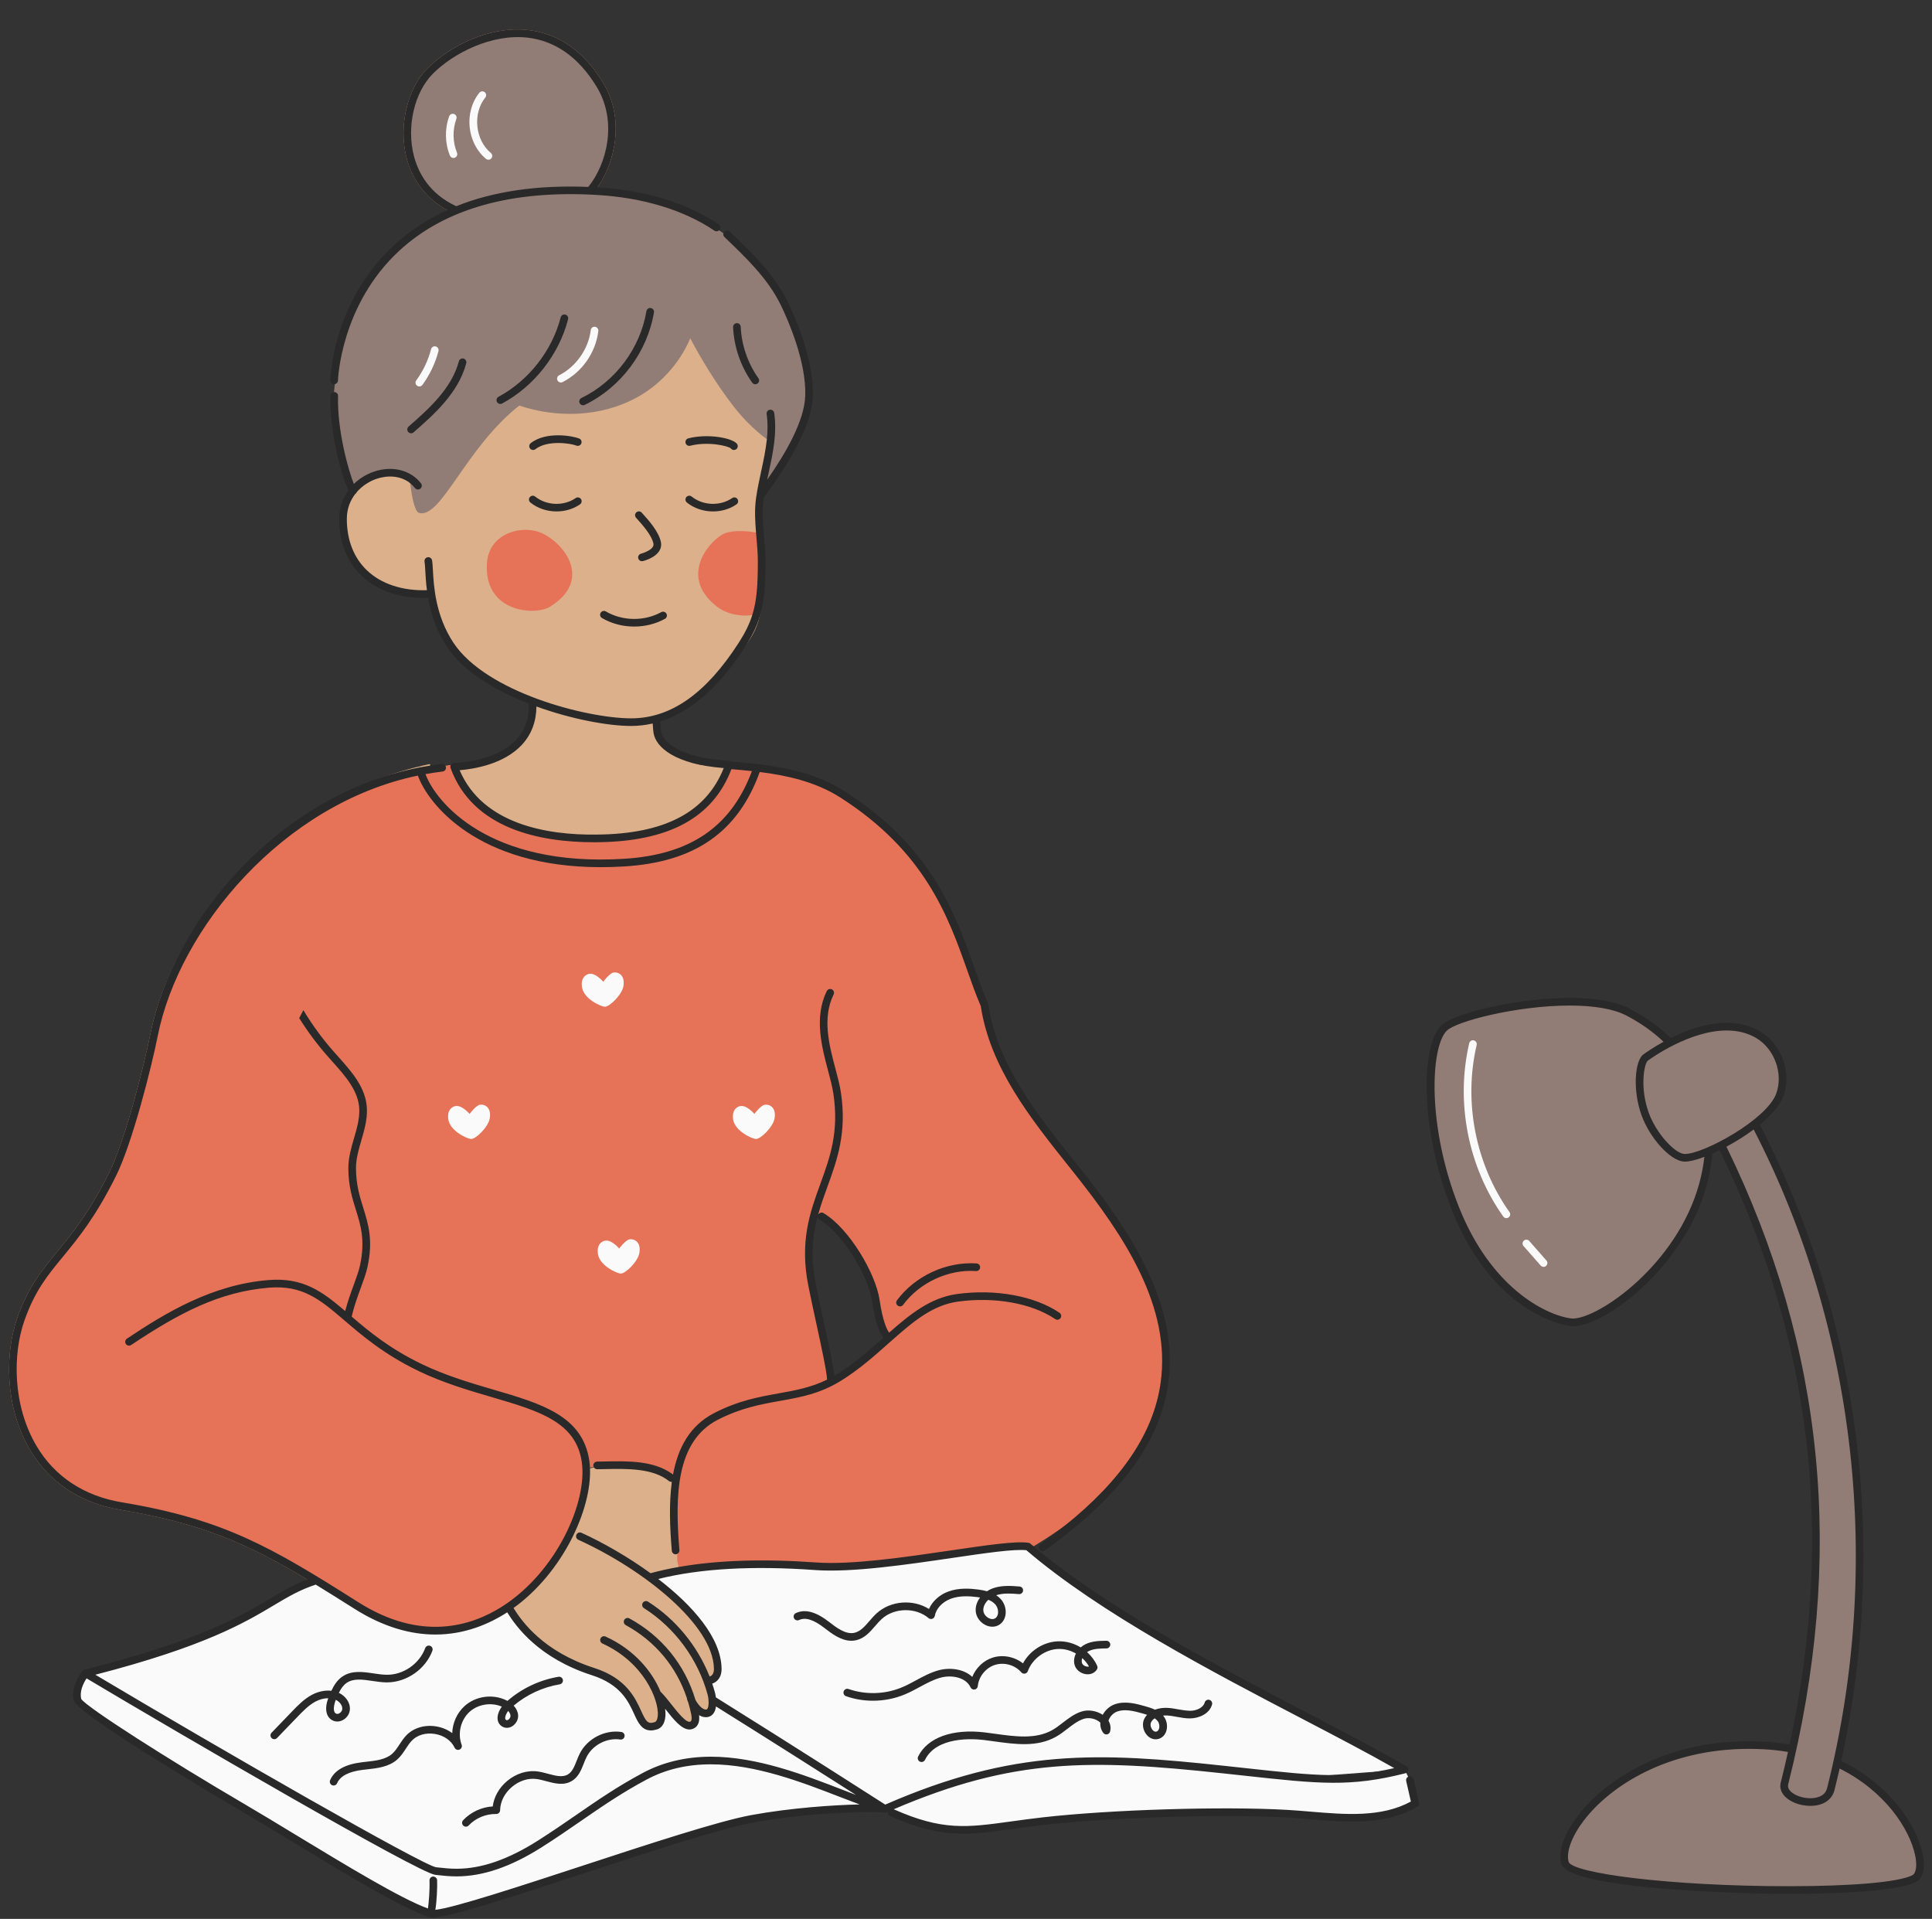
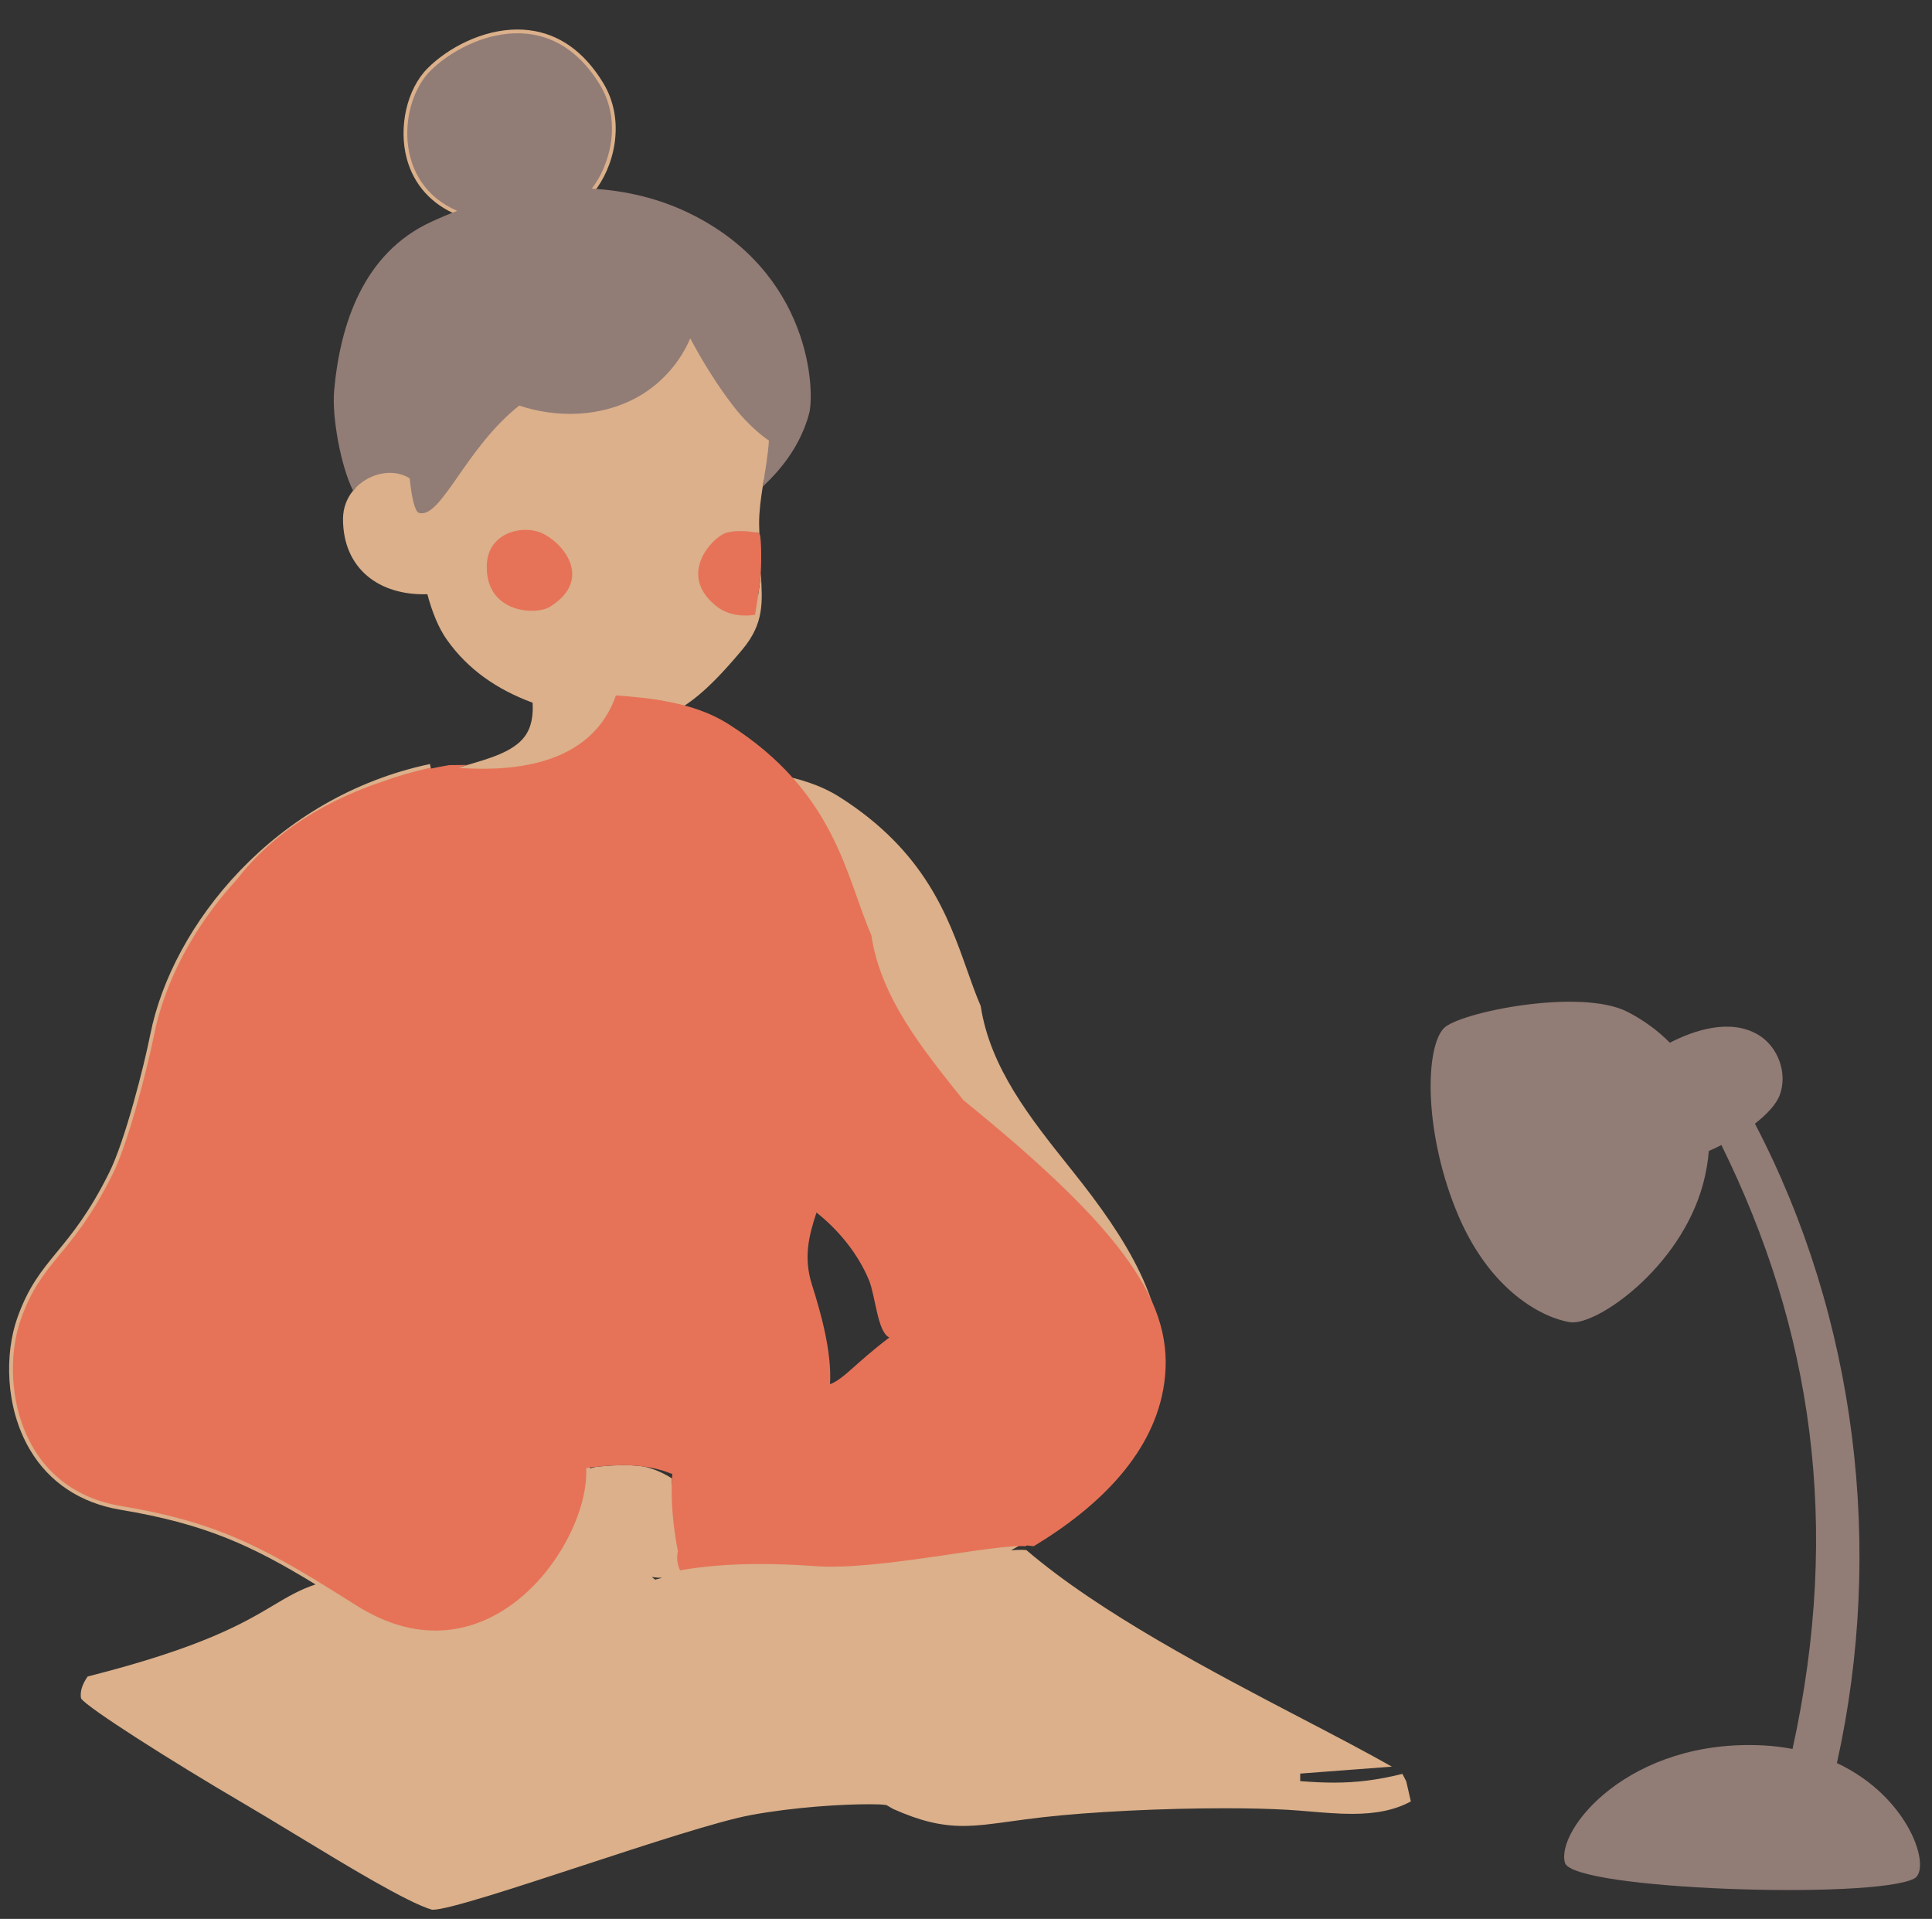
<svg xmlns="http://www.w3.org/2000/svg" height="508.2" preserveAspectRatio="xMidYMid meet" version="1.0" viewBox="-2.4 -7.8 511.7 508.2" width="511.7" zoomAndPan="magnify">
  <rect x="-2.4" y="-7.8" width="511.7" height="508.2" fill="#333333" stroke="none" />
  <g id="change1_1">
    <path d="M504.087,488.847c-3.576,1.817-15.79,2.902-32.67,2.902c-0.003,0-0.004,0-0.007,0 c-31.854-0.001-57.532-3.486-58.365-6.484c-0.709-2.541,0.815-6.705,3.977-10.868c6.992-9.207,22.165-19.046,43.782-19.046 c1.282,0,2.593,0.035,3.894,0.104c2.986,0.16,5.793,0.54,8.434,1.091c12.787-57.454,6.496-110.787-19.181-162.455 c-1.65,0.89-3.265,1.66-4.738,2.267c-0.178,3.004-0.683,6.094-1.541,9.25c-5.875,21.536-26.669,35.804-33.521,35.804 c0,0,0,0-0.001,0c-0.193,0-0.377-0.012-0.548-0.036c-7.056-1.041-21.228-8.413-29.583-29.445 c-8.467-21.276-7.592-42.208-3.299-46.716c2.409-2.531,18.656-6.719,32.631-6.719c6.475,0,11.638,0.902,14.932,2.61 c4.504,2.336,8.319,5.198,11.418,8.481c4.047-2.156,9.697-4.491,15.215-4.491c2.937,0,5.565,0.67,7.812,1.989 c4.886,2.872,7.269,9.503,5.312,14.782c-0.91,2.45-3.601,5.167-6.909,7.655c27.002,51.223,34.894,112.374,21.845,170.166 c13.257,5.89,20.327,16.54,21.868,23.844C505.412,486.239,505.115,488.324,504.087,488.847z M370.95,467.87l0.322,1.41 c-4.126,2.248-9.096,3.3-15.56,3.3c-3.618,0-7.378-0.316-11.015-0.622c-2.025-0.17-4.121-0.347-6.154-0.464 c-4.657-0.268-10.215-0.402-16.518-0.402c-16.645,0-35.616,0.937-48.331,2.388c-3.085,0.352-5.873,0.736-8.333,1.077 c-4.92,0.68-8.806,1.217-12.695,1.217c-5.908,0-11.448-1.345-18.515-4.497l-1.825-1.059h-0.275c-0.633-0.128-2.04-0.192-4.189-0.192 c-7.244,0-19.768,0.743-31.224,2.837c-8.7,1.596-27.231,7.672-45.151,13.548c-17.325,5.681-35.24,11.555-39.221,11.555 c-0.248,0-0.336-0.025-0.339-0.027c-6.502-1.933-22.121-11.41-35.901-19.772c-5.054-3.066-9.827-5.963-14.022-8.417 c-18.797-10.995-41.534-25.443-42.93-27.745c-0.423-2.128,0.669-4.286,1.755-5.813c30.528-7.724,41.394-14.203,49.337-18.939 c3.72-2.217,6.813-4.043,11.011-5.433c-16.98-10.356-29.206-16.034-51.688-19.781c-10.567-1.765-18.846-7.253-23.943-15.873 c-6.77-11.448-6.587-25.735-3.403-34.817c2.911-8.291,6.454-12.599,10.557-17.587c4.001-4.864,8.536-10.377,13.834-21.043 c4.189-8.397,9.227-28.278,10.873-36.566c5.776-29.042,33.071-62.965,74.065-71.609l0.413,1.957 c-4.06,0.856-7.975,1.976-11.753,3.307c4.99-1.592,10.472-2.943,16.508-3.974l2.283-0.02c-0.008-0.077-0.022-0.153-0.028-0.231 c0.79-0.267,1.636-0.528,2.511-0.791c5.419-1.631,12.079-3.378,15.16-7.539c1.895-2.567,2.268-5.723,2.1-8.945 c-9.452-3.5-17.121-8.796-22.703-16.671c-2.204-3.114-3.902-7.299-5.176-12.07c-12.758,0.424-22.341-6.773-22.341-19.915 c0.006-2.975,1.046-5.524,2.672-7.515c0.23-0.281,0.472-0.551,0.724-0.81c-2.989-6.14-5.367-18.885-4.745-25.63 c2.005-22.289,10.423-37.02,25.021-43.787c2.196-1.019,4.395-1.946,6.594-2.791c-6.837-2.816-11.538-8.018-13.388-14.947 c-2.245-8.408,0.087-18.463,5.546-23.91c5.329-5.328,14.462-10.25,23.776-10.25c1.006,0,2.014,0.058,3.02,0.178 c8.005,0.959,14.623,5.649,19.67,13.939c6.244,10.255,2.754,22.681-2.555,29.069c8.789,0.56,17.215,2.664,24.6,6.199 c17.071,8.177,24.854,20.686,28.378,29.741c4.085,10.497,3.902,19.582,3.172,22.336c-1.601,5.979-5.038,11.797-9.939,16.824 c-0.372,0.382-0.746,0.747-1.118,1.12c-0.091,0.564-0.183,1.131-0.27,1.691c-0.518,3.318-0.948,6.558-0.948,9.673l0.066,2.716 c-0.002-0.001-0.003-0.006-0.005-0.007c-0.119-0.078-0.484-0.18-1.002-0.279l0.025,1.022c0.073,0.016,0.149,0.031,0.208,0.046 c0.23,1.27,0.388,5.667,0.146,9.637c0.006,0.1,0.012,0.205,0.018,0.304c0.133,2.121,0.251,4.071,0.233,5.93 c0.265-1.759,0.521-3.54,0.615-4.468c0.054-0.561,0.098-1.162,0.134-1.783c0.488,7.758,0.91,13.395-4.846,20.283 c-8.433,10.1-15.118,16.251-22.914,18.418c0.659,3.199,2.197,6.22,4.475,8.572c1.474,1.514,3.29,2.491,5.272,3.083 c2.873,0.859,6.096,0.897,9.157,0.531c0.157-0.019,0.316-0.035,0.472-0.056c-0.011,0.032-0.025,0.061-0.036,0.093 c-0.117,0.334-0.251,0.647-0.377,0.97c0.292,0.025,0.574,0.05,0.873,0.074c3.815,0.311,7.854,0.643,11.775,1.37 c5.841,1.008,11.818,2.735,17.111,6.102c22.553,14.337,28.708,31.719,33.655,45.685c1.205,3.403,2.344,6.619,3.639,9.613 c2.485,16.358,13.194,29.771,23.551,42.742l1,1.254c13.648,17.127,25.889,35.734,23.063,55.746 c-2.221,15.787-13.593,30.012-33.807,42.284c-0.487-0.042-0.981-0.106-1.465-0.171l-0.359-0.048l-0.308,0.194 c-1.188,0.752-2.406,1.454-3.635,2.128c0.975-0.072,1.854-0.113,2.612-0.113c0.558,0,1.04,0.022,1.439,0.065 c19.525,16.715,49.27,32.235,73.187,44.716c8.642,4.51,16.865,8.801,23.624,12.637l-24.282,1.838l-0.003,1.994 c3.455,0.272,6.298,0.398,8.944,0.398c6.095,0,11.559-0.695,18.124-2.315l1.016,1.974 C370.358,465.274,370.655,466.579,370.95,467.87z M151.876,382.737c0.026-0.903-0.006-1.769-0.088-2.597 c-12.75,1.919-24.8,6.36-27.107,7.809l-55.176-0.021L29.27,362.981c-7.509-19.234-5.568-35.271,7.108-59.024 c7.436-13.945,9.711-28.62,11.719-41.568c0.955-6.163,1.857-11.984,3.227-17.222c1.002-3.825,3.586-11.292,9.749-19.383 c-11.486,12.534-19.006,27.188-21.704,40.756c-1.663,8.377-6.772,28.504-11.044,37.068c-5.399,10.868-10.011,16.476-14.08,21.422 c-4.146,5.041-7.421,9.022-10.214,16.979c-3.031,8.645-3.206,22.243,3.237,33.138c4.787,8.095,12.585,13.254,22.551,14.918 c23.511,3.918,35.932,9.9,53.94,20.99c0.085-0.022,0.16-0.047,0.246-0.069c6.527-1.646,13.401-2.479,20.433-2.479 c9.737,0,19.438,1.625,28.353,4.661c0.356-1.1,0.935-2.42,1.818-3.941c3.091-5.32,8.659-10.953,13.034-11.168 c1.096-2.241,1.994-4.489,2.676-6.681c-0.165-0.707-0.374-1.348-0.62-2.095c-0.387-1.173-0.859-2.607-1.396-5.087 C149.497,383.639,150.69,383.153,151.876,382.737z M152.173,43.087c5.463-5.364,9.622-17.788,3.455-27.918 c-4.712-7.74-10.835-12.111-18.2-12.994c-0.901-0.108-1.808-0.159-2.714-0.159c-8.75,0-17.553,4.784-22.43,9.661 c-4.986,4.975-7.1,14.218-5.028,21.979c1.335,4.999,4.935,11.448,14.376,14.387c9.535-3.329,19.06-5.011,28.425-5.011 C150.766,43.031,151.468,43.067,152.173,43.087z M172.946,410.072c-0.916-0.015-1.818-0.095-2.707-0.226 c0.295,0.231,0.584,0.467,0.876,0.701C171.723,410.386,172.322,410.22,172.946,410.072z M176.737,381.933 c-3.116-1.374-7.082-2.475-11.989-2.657c-0.646-0.024-1.297-0.036-1.954-0.036c-2.941,0-5.989,0.233-9.025,0.623 c0.04,0.398,0.066,0.806,0.083,1.221c0.545-0.15,1.09-0.291,1.635-0.414c3.122-0.342,6.241-0.505,9.223-0.395 c1.23,0.046,2.381,0.167,3.493,0.322c2.495,0.603,4.908,1.592,7.182,3.034c0.07,0.044,0.135,0.105,0.202,0.159 c-0.026,0.465-0.038,0.945-0.053,1.423c0.36,0.561,0.676,1.353,0.957,2.3C176.478,385.562,176.573,383.715,176.737,381.933z M235.122,346.163l-1.582-0.673c-1.559-0.663-2.551-5.289-3.275-8.666c-0.491-2.286-0.954-4.444-1.591-5.981 c-3.014-7.251-8.583-14.147-15.329-19.161c-2.353,6.927-4.18,13.094-1.651,21.059c2.627,8.287,5.577,19.216,4.603,27.412 c2.977-0.616,5.03-2.418,8.461-5.464c2.214-1.966,4.97-4.412,8.997-7.482L235.122,346.163z M125.337,17.391 c-3.797,4.72-3.041,12.247,1.617,16.106c0.001,0.001,0.005,0.004,0.008,0.004l0.008-0.018 C122.401,29.696,121.631,22.033,125.337,17.391z M117.511,23.339c-1.134,3.116-1.068,6.648,0.182,9.691 c0.003,0.007,0.009,0.007,0.01,0.007l0.01-0.015C116.467,29.984,116.401,26.458,117.511,23.339z" fill="#DBB08A" />
  </g>
  <g id="change2_1">
-     <path d="M181.082,194.256l3.402-0.03c0.088,0.011,0.181,0.02,0.27,0.031c1.699,0.204,3.538,0.366,5.484,0.53 C187.178,195.154,183.955,195.115,181.082,194.256z M143.199,152.92c10.736-6.571,4.893-15.73-1.375-19.187 c-5.196-2.871-14.76-0.728-15.265,7.683C125.77,154.458,139.357,155.286,143.199,152.92z M187.578,152.921 c2.305,1.779,5.924,2.75,10.008,2.083c0.02-0.102,1.152-7.117,1.375-9.321c0.054-0.561,0.098-1.162,0.134-1.783 c0.26-4.484,0.069-10.078-0.372-10.402c-0.002-0.001-0.003-0.006-0.005-0.007c-0.586-0.384-6.975-1.354-9.765,0.243 C184.788,136.14,177.59,145.258,187.578,152.921z M305.951,358.52c-2.58,18.4-17.14,32.65-34.55,43.17 c-0.61-0.04-1.23-0.13-1.84-0.21c-0.12,0.08-0.24,0.15-0.35,0.22c-8.47-0.64-39.14,6.48-55.55,5.28c-8.7-0.63-22.55-1.25-35.95,1.1 c-0.72-1.58-0.98-3.3-0.57-5c-1.39-7.33-1.86-13.74-1.55-19.29c0.02-0.41,0.04-0.82,0.08-1.21c-2.11-0.87-4.59-1.58-7.47-1.98 c-1.11-0.16-2.26-0.28-3.49-0.33c-2.98-0.11-6.1,0.06-9.22,0.4c-0.88,0.1-1.76,0.2-2.63,0.33c0,0.12,0.01,0.24,0.01,0.36 c0.14,4.27-0.97,9.37-3.15,14.53c-0.18,0.43-0.37,0.87-0.57,1.3c-3.52,7.73-9.37,15.45-16.94,20.62 c-10.63,7.25-24.61,9.46-40.24-0.44c-3.83-2.42-7.36-4.62-10.69-6.65c-17.36-10.53-29.55-15.99-51.63-19.67 c-27.84-4.65-32.02-33.8-26.56-49.37c5.62-16.02,13.48-16.66,24.34-38.52c4.28-8.59,9.34-28.67,10.96-36.82 c2.76-13.91,10.44-28.74,22.06-41.36c7.85-10.11,20.2-19.71,38.43-25.78c4.1-1.5,8.37-2.75,12.8-3.68l-0.15,0.28 c1.64-0.35,3.3-0.67,5.02-0.97l4.86-0.04c-0.88,0.26-1.72,0.52-2.51,0.79c0.82,10.31,14.61,17.59,29.94,18.46 c8.98,0.5,34.49,1.83,41.83-19.22c0.02,0.01,0.04,0.01,0.06,0.01c4.22,0.34,8.75,0.69,13.11,1.55c5.72,1.04,11.54,2.8,16.75,6.12 c28.31,17.99,30.98,40.33,37.73,55.86c2.49,16.68,13.85,30.47,24.36,43.65C295.771,318.43,308.891,337.76,305.951,358.52z M233.151,346.41c-3.14-1.33-3.68-11.04-5.4-15.18c-2.84-6.85-7.91-13.17-13.9-17.9c-2.06,6.22-3.47,11.96-1.2,19.11 c2.22,7.01,5.32,17.73,4.78,26.35C221.141,357.38,223.911,353.45,233.151,346.41z" fill="#E67358" />
+     <path d="M181.082,194.256l3.402-0.03c0.088,0.011,0.181,0.02,0.27,0.031c1.699,0.204,3.538,0.366,5.484,0.53 C187.178,195.154,183.955,195.115,181.082,194.256z M143.199,152.92c10.736-6.571,4.893-15.73-1.375-19.187 c-5.196-2.871-14.76-0.728-15.265,7.683C125.77,154.458,139.357,155.286,143.199,152.92z M187.578,152.921 c2.305,1.779,5.924,2.75,10.008,2.083c0.02-0.102,1.152-7.117,1.375-9.321c0.054-0.561,0.098-1.162,0.134-1.783 c0.26-4.484,0.069-10.078-0.372-10.402c-0.002-0.001-0.003-0.006-0.005-0.007c-0.586-0.384-6.975-1.354-9.765,0.243 C184.788,136.14,177.59,145.258,187.578,152.921z M305.951,358.52c-2.58,18.4-17.14,32.65-34.55,43.17 c-0.61-0.04-1.23-0.13-1.84-0.21c-0.12,0.08-0.24,0.15-0.35,0.22c-8.47-0.64-39.14,6.48-55.55,5.28c-8.7-0.63-22.55-1.25-35.95,1.1 c-0.72-1.58-0.98-3.3-0.57-5c-1.39-7.33-1.86-13.74-1.55-19.29c0.02-0.41,0.04-0.82,0.08-1.21c-2.11-0.87-4.59-1.58-7.47-1.98 c-1.11-0.16-2.26-0.28-3.49-0.33c-2.98-0.11-6.1,0.06-9.22,0.4c-0.88,0.1-1.76,0.2-2.63,0.33c0,0.12,0.01,0.24,0.01,0.36 c0.14,4.27-0.97,9.37-3.15,14.53c-0.18,0.43-0.37,0.87-0.57,1.3c-3.52,7.73-9.37,15.45-16.94,20.62 c-10.63,7.25-24.61,9.46-40.24-0.44c-3.83-2.42-7.36-4.62-10.69-6.65c-17.36-10.53-29.55-15.99-51.63-19.67 c-27.84-4.65-32.02-33.8-26.56-49.37c5.62-16.02,13.48-16.66,24.34-38.52c4.28-8.59,9.34-28.67,10.96-36.82 c2.76-13.91,10.44-28.74,22.06-41.36c7.85-10.11,20.2-19.71,38.43-25.78c4.1-1.5,8.37-2.75,12.8-3.68l-0.15,0.28 c1.64-0.35,3.3-0.67,5.02-0.97l4.86-0.04c-0.88,0.26-1.72,0.52-2.51,0.79c8.98,0.5,34.49,1.83,41.83-19.22c0.02,0.01,0.04,0.01,0.06,0.01c4.22,0.34,8.75,0.69,13.11,1.55c5.72,1.04,11.54,2.8,16.75,6.12 c28.31,17.99,30.98,40.33,37.73,55.86c2.49,16.68,13.85,30.47,24.36,43.65C295.771,318.43,308.891,337.76,305.951,358.52z M233.151,346.41c-3.14-1.33-3.68-11.04-5.4-15.18c-2.84-6.85-7.91-13.17-13.9-17.9c-2.06,6.22-3.47,11.96-1.2,19.11 c2.22,7.01,5.32,17.73,4.78,26.35C221.141,357.38,223.911,353.45,233.151,346.41z" fill="#E67358" />
  </g>
  <g id="change3_1">
    <path d="M504.539,489.738c-10.938,5.56-90.456,2.992-92.458-4.206c-2.446-8.775,17.004-32.976,52.669-31.076 c2.683,0.143,5.208,0.474,7.613,0.931c13.026-59.363,5.124-111.346-18.846-159.943c-1.145,0.592-2.269,1.127-3.333,1.583 c-0.216,2.834-0.715,5.781-1.548,8.843c-6.045,22.159-28.245,37.505-35.18,36.494c-6.45-0.951-21.452-7.623-30.368-30.065 c-8.431-21.188-7.945-42.68-3.093-47.775c3.983-4.185,36.231-10.796,48.746-4.306c4.173,2.165,7.943,4.896,11.127,8.135 c6.543-3.369,15.988-6.464,23.365-2.13c5.297,3.114,7.885,10.21,5.742,15.992c-0.91,2.451-3.429,5.116-6.571,7.579 c26.927,51.543,34.327,112.547,21.712,169.33C503.538,468.203,509.319,487.315,504.539,489.738z M179.813,48.495 c-7.4-3.542-16.022-5.809-25.483-6.338c4.754-6.076,8.105-17.731,2.152-27.508c-13.688-22.483-36.252-12.333-44.905-3.68 c-8.275,8.257-10.11,29.709,7.135,37.079c-2.321,0.881-4.66,1.861-7.014,2.954c-17.752,8.229-23.999,26.85-25.596,44.602 c-0.647,7.014,1.8,20.236,5.014,26.525c0.001,0.002,0.002,0.004,0.003,0.006c3.708-4.539,10.464-6.16,14.992-3.252 c0.499,5.101,1.378,8.835,2.453,9.149c5.842,1.692,12.294-17.187,26.56-28.422c10.113,3.371,21.59,3.001,30.96-2.047 c6.362-3.427,11.528-9.142,14.333-15.761c2.891,5.49,6.98,12.199,11.305,17.803c4.789,6.232,9.452,9.222,9.535,9.275 c-0.286,4.141-1.031,8.242-1.653,12.229c0.703-0.694,1.405-1.397,2.104-2.113c4.731-4.852,8.431-10.696,10.19-17.266 C213.456,95.847,212.485,64.144,179.813,48.495z" fill="#927C76" />
  </g>
  <g id="change4_1">
-     <path d="M161.597,322.855c0,0,1.638-2.224,2.709-2.426c1.091-0.222,3.174,0.525,2.628,3.639 c-0.384,2.203-3.619,5.458-4.953,5.418c-0.97-0.04-5.56-2.062-6.025-5.216c-0.324-2.204,0.748-3.214,1.799-3.477 C159.494,320.348,161.597,322.855,161.597,322.855z M118.127,285.148c-1.051,0.263-2.123,1.273-1.799,3.477 c0.465,3.154,5.055,5.176,6.025,5.216c1.334,0.04,4.569-3.215,4.953-5.418c0.546-3.114-1.537-3.862-2.628-3.639 c-1.071,0.202-2.709,2.426-2.709,2.426S119.866,284.703,118.127,285.148z M197.788,293.841c1.334,0.04,4.569-3.215,4.953-5.418 c0.546-3.114-1.537-3.862-2.628-3.639c-1.092,0.202-2.709,2.426-2.709,2.426s-2.103-2.507-3.842-2.062 c-1.051,0.263-2.123,1.273-1.799,3.477C192.228,291.779,196.818,293.801,197.788,293.841z M153.529,250.13 c-1.051,0.263-2.123,1.274-1.799,3.477c0.465,3.154,5.055,5.176,6.025,5.216c1.334,0.04,4.569-3.215,4.953-5.418 c0.546-3.114-1.537-3.862-2.628-3.639c-1.071,0.203-2.709,2.426-2.709,2.426S155.268,249.685,153.529,250.13z M180.764,442.527 c0.02,0.039,0.039,0.097,0.059,0.137c-0.018-0.058-0.019-0.098-0.039-0.157L180.764,442.527z M369.563,460.825 c-10.17,2.588-17.266,2.891-27.517,2.083L369.563,460.825c-24.788-14.517-72.24-35.443-99.696-59.057 c-0.2-0.03-0.426-0.051-0.661-0.069c-8.463-0.638-39.139,6.485-55.546,5.285c-8.697-0.629-22.548-1.25-35.954,1.092 c-2.554,0.446-5.088,1.005-7.571,1.686c9.61,7.503,17.443,16.518,17.564,24.334c0.041,3.032-2.365,3.174-2.608,3.174l-0.162,0.162 c-0.02-0.04-0.02-0.061-0.04-0.101c0,0.061,0,0.102,0,0.142l0.04-0.04c0.404,1.072,0.748,2.143,1.051,3.235 c0.384,1.436,0.809,5.237-1.395,5.277c-1.656,0.04-3.131-1.999-3.759-3.272c0.323,1.09,0.626,2.201,0.848,3.352 c0.202,1.052,0.263,2.366-0.647,2.932c-1.072,0.667-2.366-0.364-3.215-1.314c-2.062-2.325-4.125-4.63-6.187-6.955 c1.779,4.346,1.597,7.966-0.283,8.552c-6.469,2.022-2.345-9.745-16.619-14.335c-16.144-5.164-20.22-12.8-22.517-17.098 c-10.621,7.248-24.61,9.463-40.24-0.432c-3.826-2.421-7.351-4.629-10.688-6.653c-13.691,4.349-15.304,13.057-61.045,24.588 c-1.496,2.002-2.649,4.529-2.123,6.975c0.505,2.345,28.387,19.551,43.388,28.326c15.972,9.341,41.164,25.616,50.141,28.285 c4.974,1.496,67.104-21.735,85.179-25.05c16.154-2.952,33.623-3.073,35.119-2.628h0.121l1.638,0.95 c16.114,7.198,22.564,4.306,40.113,2.305c17.55-2.002,47.048-2.992,64.678-1.981c11.524,0.667,23.979,3.134,33.926-2.709 c-0.465-2.024-0.93-4.086-1.415-6.168L369.563,460.825z M126.318,34.269c0.189,0.156,0.417,0.233,0.644,0.233 c0.291,0,0.58-0.124,0.779-0.364c0.357-0.431,0.297-1.069-0.133-1.424c-4.171-3.457-4.874-10.457-1.474-14.682 c0.349-0.435,0.281-1.073-0.154-1.422c-0.434-0.349-1.072-0.28-1.422,0.154C120.432,21.893,121.255,30.073,126.318,34.269z M117.703,34.038c0.128,0,0.259-0.023,0.384-0.075c0.516-0.213,0.763-0.804,0.551-1.319c-1.153-2.812-1.214-6.075-0.167-8.956 c0.192-0.525-0.08-1.105-0.604-1.295c-0.525-0.192-1.104,0.079-1.295,0.604c-1.219,3.348-1.147,7.143,0.196,10.413 C116.928,33.801,117.305,34.038,117.703,34.038z M146.152,93.499c0.154,0,0.31-0.036,0.457-0.111 c5.146-2.616,8.771-7.795,9.462-13.517c0.066-0.552-0.329-1.056-0.883-1.123c-0.556-0.084-1.058,0.328-1.125,0.883 c-0.602,4.983-3.887,9.677-8.37,11.957c-0.497,0.252-0.696,0.86-0.443,1.358C145.428,93.298,145.784,93.499,146.152,93.499z M108.665,94.551c0.313,0,0.621-0.144,0.82-0.417c1.971-2.717,3.4-5.728,4.244-8.95c0.141-0.541-0.183-1.094-0.723-1.234 c-0.537-0.148-1.093,0.182-1.234,0.721c-0.78,2.98-2.1,5.764-3.924,8.275c-0.328,0.452-0.227,1.084,0.224,1.412 C108.251,94.488,108.46,94.551,108.665,94.551z M388.703,268.942c0.128-0.545-0.21-1.088-0.753-1.216 c-0.553-0.129-1.088,0.211-1.215,0.754c-3.665,15.644-0.294,32.806,9.015,45.906c0.197,0.276,0.509,0.424,0.825,0.424 c0.202,0,0.406-0.062,0.584-0.187c0.455-0.322,0.562-0.954,0.239-1.41C388.42,300.58,385.169,284.029,388.703,268.942z M407.179,326.028l-4.549-5.177c-0.37-0.417-1.008-0.458-1.427-0.089c-0.419,0.37-0.459,1.009-0.09,1.428l4.549,5.177 c0.199,0.226,0.479,0.342,0.758,0.342c0.238,0,0.477-0.083,0.669-0.254C407.508,327.086,407.548,326.447,407.179,326.028z" fill="#FAFAFA" />
-   </g>
+     </g>
  <g id="change5_1">
-     <path d="M506.81,483.12c-1.575-7.467-8.556-18.231-21.537-24.561c12.538-57.233,4.78-117.62-21.576-168.494 c2.965-2.427,5.313-5.037,6.227-7.497c2.318-6.255-0.396-13.817-6.178-17.215c-2.56-1.505-5.532-2.267-8.832-2.267 c-5.353,0-10.687,1.966-14.813,4.018c-3.048-2.979-6.685-5.601-10.895-7.785c-3.629-1.881-8.963-2.835-15.855-2.835 c-13.957,0-31.036,4.137-34.089,7.343c-5.509,5.787-5.446,27.907,2.887,48.846c10.706,26.947,29.099,30.389,31.162,30.693 c0.262,0.037,0.594,0.089,0.84,0.057c8.659,0,29.584-15.744,35.461-37.288c0.779-2.865,1.279-5.679,1.524-8.428 c0.626-0.277,1.266-0.576,1.918-0.896c24.43,50.101,30.512,101.809,18.535,157.393c-2.159-0.37-4.418-0.632-6.784-0.758 c-24.516-1.334-41.674,9.58-49.384,19.735c-3.586,4.723-5.198,9.442-4.312,12.621c1.805,6.494,45.23,7.957,60.299,7.957 c0.001,0,0.002,0,0.003,0c8.255,0,28.047-0.304,33.587-3.12C506.947,489.649,507.609,486.909,506.81,483.12z M447.66,305.604 c-5.875,21.534-26.664,35.799-33.511,35.797c-0.194,0-0.377-0.012-0.546-0.038c-7.054-1.039-21.221-8.407-29.576-29.437 c-8.464-21.27-7.592-42.197-3.3-46.705c2.408-2.529,18.654-6.715,32.624-6.715c6.472,0,11.632,0.903,14.923,2.608 c3.804,1.974,7.12,4.32,9.927,6.98c-2.672,1.468-4.612,2.824-5.347,3.36c-2.248,1.645-2.908,9.414-0.474,16.141 c2.217,6.093,7.664,12.037,11.199,12.23l0.303,0.01c1.222,0,3.029-0.458,5.133-1.254 C448.757,300.879,448.307,303.223,447.66,305.604z M443.882,297.814l-0.186-0.006c-2.45-0.134-7.375-5.294-9.416-10.901 c-2.431-6.717-1.201-13.112-0.233-13.819c1.119-0.818,11.212-7.979,20.866-7.979c2.935,0,5.562,0.667,7.807,1.986 c4.882,2.871,7.262,9.495,5.307,14.771C465.463,288.773,448.761,297.814,443.882,297.814z M454.856,295.886 c2.448-1.311,4.952-2.872,7.215-4.556c27.183,52.673,34.308,115.586,19.43,174.486c-0.598,2.365-3.299,2.622-4.432,2.622h-0.001 c-2.221,0-4.524-0.891-5.477-2.115c-0.396-0.51-0.521-1.023-0.382-1.572C486.328,404.828,480.987,349.448,454.856,295.886z M504.081,488.836c-3.575,1.816-15.79,2.9-32.675,2.9c-31.848,0-57.519-3.481-58.352-6.478c-0.706-2.535,0.817-6.695,3.975-10.853 c6.99-9.206,22.162-19.045,43.776-19.045c1.273,0,2.572,0.035,3.89,0.104c2.253,0.121,4.403,0.368,6.459,0.716 c-0.598,2.683-1.222,5.372-1.904,8.074c-0.296,1.159-0.037,2.302,0.745,3.307c1.346,1.732,4.188,2.897,7.074,2.897 c3.346,0,5.735-1.551,6.393-4.151c0.481-1.906,0.937-3.816,1.373-5.729c12.055,6.023,18.53,16.006,19.996,22.959 C505.4,486.236,505.106,488.315,504.081,488.836z M192.84,109.82c0.299,0.472,0.158,1.098-0.314,1.396 c-0.167,0.106-0.355,0.157-0.54,0.157c-0.317,0-0.627-0.148-0.822-0.423c-0.78-0.685-6.093-1.901-10.755-0.701 c-0.537,0.142-1.092-0.184-1.231-0.729c-0.139-0.539,0.187-1.092,0.728-1.23C185.212,106.926,191.847,108.252,192.84,109.82z M156.68,154.495c0.282-0.482,0.9-0.648,1.382-0.363c4.419,2.577,10.178,2.654,14.674,0.188c0.489-0.271,1.105-0.089,1.372,0.401 c0.269,0.49,0.089,1.104-0.401,1.372c-2.484,1.362-5.309,2.041-8.135,2.041c-2.977,0-5.953-0.754-8.529-2.257 C156.56,155.597,156.398,154.977,156.68,154.495z M170.67,136.198c-0.41-2.245-3.159-5.274-4.195-6.413 c-0.23-0.255-0.393-0.436-0.463-0.527c-0.341-0.442-0.258-1.074,0.183-1.416c0.441-0.34,1.077-0.259,1.419,0.18 c0.056,0.073,0.184,0.211,0.359,0.403c1.249,1.376,4.173,4.598,4.686,7.412c0.517,2.863-2.772,4.468-4.797,4.964 c-0.08,0.019-0.161,0.029-0.241,0.029c-0.453,0-0.866-0.308-0.979-0.768c-0.134-0.541,0.196-1.09,0.737-1.224 C167.416,138.828,170.971,137.867,170.67,136.198z M151,108.334c0.517,0.211,0.766,0.8,0.555,1.317 c-0.211,0.519-0.803,0.766-1.317,0.555c-1.527-0.622-7.685-1.516-10.822,0.95c-0.185,0.146-0.406,0.217-0.624,0.217 c-0.3,0-0.596-0.132-0.796-0.385c-0.345-0.44-0.27-1.076,0.17-1.42C142.283,106.326,149.363,107.669,151,108.334z M152.035,99.525 c-0.376,0-0.736-0.209-0.911-0.571c-0.243-0.503-0.033-1.108,0.47-1.351c8.968-4.336,15.564-13.148,17.215-22.994 c0.092-0.551,0.609-0.928,1.164-0.829c0.551,0.093,0.922,0.614,0.83,1.165c-1.757,10.482-8.78,19.863-18.329,24.479 C152.332,99.493,152.182,99.525,152.035,99.525z M148.06,76.749c-2.428,9.377-8.955,17.717-17.461,22.309 c-0.154,0.084-0.319,0.123-0.481,0.123c-0.359,0-0.708-0.192-0.89-0.531c-0.266-0.49-0.082-1.104,0.409-1.368 c8.021-4.332,14.176-12.198,16.466-21.038c0.139-0.541,0.69-0.867,1.232-0.727C147.875,75.657,148.2,76.21,148.06,76.749z M120.365,87.164c0.54,0.14,0.864,0.693,0.723,1.234c-2.067,7.898-8.65,13.663-13.939,18.295c-0.193,0.169-0.43,0.252-0.667,0.252 c-0.28,0-0.561-0.116-0.76-0.346c-0.368-0.419-0.326-1.058,0.094-1.426c5.081-4.45,11.405-9.989,13.315-17.288 C119.273,87.344,119.827,87.012,120.365,87.164z M196.822,93.54c-3.032-4.267-4.828-9.485-5.059-14.694 c-0.025-0.559,0.408-1.031,0.965-1.054c0.557-0.061,1.031,0.409,1.054,0.964c0.213,4.826,1.878,9.661,4.687,13.612 c0.323,0.456,0.216,1.086-0.239,1.41c-0.176,0.125-0.381,0.187-0.583,0.187C197.331,93.965,197.019,93.817,196.822,93.54z M86.076,93.965c0.009,0,0.018,0,0.027,0c0.058,0,0.108-0.023,0.163-0.032c0.467-0.079,0.834-0.462,0.847-0.953 c0.005-0.199,0.686-20.078,16.31-34.445c12.05-11.085,29.636-16.027,52.231-14.712c12.274,0.718,23.054,3.994,31.175,9.471 c0.391,0.267,0.888,0.206,1.225-0.095c0.062-0.056,0.13-0.104,0.179-0.177c0.312-0.462,0.191-1.09-0.272-1.402 c-8.405-5.671-19.508-9.062-32.111-9.809c4.682-6.687,7.314-18.128,1.495-27.687c-5.049-8.294-11.671-12.985-19.68-13.945 c-10.307-1.24-20.897,4.168-26.802,10.076c-5.462,5.447-7.797,15.507-5.55,23.92c1.6,5.995,5.332,10.699,10.735,13.684 c-5.246,2.388-9.923,5.444-13.993,9.187C85.806,71.987,85.113,92.079,85.091,92.928C85.077,93.487,85.518,93.951,86.076,93.965z M107.265,33.652c-2.071-7.76,0.042-16.998,5.026-21.97c5.381-5.38,15.543-10.636,25.134-9.499 c7.361,0.883,13.482,5.254,18.192,12.99c5.684,9.337,2.593,20.626-2.203,26.532c-13.47-0.541-25.17,1.161-34.969,5.109 C111.36,43.547,108.437,38.041,107.265,33.652z M138.074,125.28c-0.433-0.351-0.501-0.989-0.148-1.422 c0.351-0.432,0.986-0.503,1.422-0.15c2.973,2.415,7.581,2.585,10.714,0.403c0.46-0.318,1.089-0.205,1.408,0.253 c0.319,0.458,0.205,1.088-0.253,1.406c-1.804,1.255-4.006,1.875-6.209,1.875C142.511,127.645,140.01,126.849,138.074,125.28z M192.917,124.364c0.319,0.458,0.205,1.088-0.253,1.406c-1.804,1.255-4.006,1.875-6.209,1.875c-2.497,0-4.998-0.796-6.934-2.365 c-0.433-0.351-0.501-0.989-0.148-1.422c0.35-0.432,0.986-0.503,1.422-0.15c2.973,2.415,7.58,2.585,10.714,0.403 C191.968,123.793,192.598,123.906,192.917,124.364z M372.003,463.393c-0.122-0.545-0.665-0.89-1.208-0.762 c-0.092,0.021-0.168,0.068-0.247,0.11c-0.39,0.209-0.619,0.645-0.517,1.098l1.249,5.473c-7.811,4.251-17.339,3.449-26.564,2.675 c-2.066-0.174-4.123-0.348-6.151-0.464c-17.115-0.986-46.814-0.071-64.85,1.984c-3.08,0.351-5.819,0.73-8.328,1.078 c-11.699,1.617-18.171,2.506-31.08-3.225c31.703-13.585,52.087-13.294,87.249-9.51l5.549,0.602 c19.901,2.178,28.137,3.074,42.725-0.628c0.03-0.008,0.052-0.029,0.081-0.039c0.041-0.015,0.082-0.028,0.121-0.049 c0.023-0.012,0.044-0.027,0.066-0.041c0.059-0.036,0.112-0.075,0.162-0.121c0.008-0.008,0.014-0.017,0.022-0.025 c0.244-0.244,0.37-0.595,0.28-0.954c-0.074-0.291-0.272-0.512-0.519-0.64c-7.258-4.249-16.591-9.12-26.473-14.277 c-23.603-12.319-52.895-27.61-72.27-44.003c-0.258-0.219-0.522-0.437-0.777-0.655c-0.144-0.124-0.319-0.205-0.508-0.233 c-3.378-0.511-11.005,0.614-20.667,2.034c-11.678,1.716-26.21,3.864-35.617,3.173c-14.041-1.011-26.167-0.598-36.371,1.196 c-2.615,0.46-5.107,1.007-7.465,1.65c-6.092-4.425-12.711-8.162-18.292-10.704c-0.507-0.232-1.108-0.008-1.339,0.501 c-0.231,0.508-0.006,1.108,0.502,1.339c17.279,7.868,35.741,22.513,35.922,34.154c0.02,1.437-0.639,1.913-1.145,2.07 c-3.195-8.095-8.969-15.171-16.308-19.822c-0.473-0.302-1.097-0.16-1.395,0.312c-0.299,0.472-0.159,1.096,0.313,1.394 c8.169,5.177,14.311,13.511,16.851,22.862c0.349,1.305,0.407,3.198-0.069,3.83c-0.081,0.107-0.168,0.17-0.368,0.174 c-0.006,0-0.013,0-0.019,0c-1.06,0-2.24-1.584-2.762-2.586c-2.777-9.281-8.882-16.854-17.481-21.551 c-0.49-0.27-1.104-0.089-1.372,0.403c-0.267,0.489-0.087,1.103,0.403,1.37c7.805,4.265,13.434,11.04,16.191,19.34 c0.034,0.354,0.173,0.748,0.355,1.131c0.307,1.039,0.581,2.095,0.798,3.177c0.193,1.001,0.124,1.688-0.18,1.878 c-1.012,0.62-3.425-2.442-5.02-4.464c-0.973-1.235-1.977-2.497-2.953-3.464c-2.111-5.131-6.798-11.052-14.533-14.571 c-0.509-0.231-1.107-0.005-1.339,0.502c-0.231,0.508-0.006,1.108,0.502,1.339c10.905,4.962,14.935,14.832,14.668,19.014 c-0.064,0.994-0.363,1.669-0.803,1.805c-1.808,0.572-2.269-0.012-3.617-2.968c-1.57-3.444-3.942-8.646-12.392-11.363 c-13.527-4.349-19.182-12.289-21.406-15.891c12.985-9.339,20.699-26.023,20.255-36.974c-0.003-0.072-0.008-0.142-0.011-0.213 c-0.03-0.584-0.076-1.157-0.153-1.706c-1.702-11.997-12.648-15.201-25.324-18.911c-5.926-1.733-12.643-3.7-19.011-6.766 c-8.548-4.113-13.935-8.598-18.624-12.609c0.628-2.713,1.568-5.293,2.429-7.643c0.756-2.064,1.408-3.845,1.747-5.43 c1.554-7.187,0.259-11.343-1.111-15.742c-0.944-3.031-1.92-6.165-1.92-10.532c0-2.445,0.686-4.802,1.413-7.298 c0.781-2.684,1.589-5.458,1.478-8.368c-0.194-5.548-3.993-9.795-7.666-13.902l-1.199-1.349c-2.984-3.382-5.635-7.027-7.959-10.887 l-1.102,2.098c2.231,3.577,4.75,6.962,7.544,10.127l1.21,1.36c3.433,3.839,6.983,7.807,7.152,12.627 c0.098,2.587-0.629,5.084-1.399,7.73c-0.735,2.521-1.494,5.129-1.494,7.862c0,4.676,1.023,7.957,2.011,11.132 c1.289,4.138,2.506,8.047,1.065,14.717c-0.309,1.447-0.939,3.167-1.669,5.159c-0.754,2.059-1.6,4.384-2.243,6.876 c-6-5.11-11.103-8.981-20.379-8.202c-14.923,1.232-27.149,8.654-37.436,15.511c-0.465,0.31-0.59,0.938-0.28,1.402 c0.309,0.464,0.936,0.588,1.402,0.28c12.859-8.573,23.447-14.101,36.482-15.179c9.009-0.744,13.625,3.205,20.012,8.676 c4.682,4.012,10.509,9.003,19.66,13.406c6.518,3.14,13.319,5.13,19.32,6.887c12.499,3.659,22.372,6.548,23.89,17.253 c1.503,10.664-6.713,28.932-20.904,38.091c-8.287,5.349-21.655,9.515-38.289-1.015c-23.209-14.688-35.569-21.948-62.686-26.467 c-9.963-1.665-17.759-6.822-22.544-14.913c-6.441-10.893-6.266-24.487-3.236-33.127c2.792-7.955,6.067-11.935,10.212-16.974 c4.07-4.948,8.683-10.556,14.082-21.425c4.276-8.571,9.384-28.696,11.045-37.072c5.659-28.455,33.16-61.503,68.896-68.945 c2.658,7.442,15.773,24.258,48.433,24.258c1.988,0,4.051-0.063,6.186-0.193c18.731-1.13,30.162-9.098,35.925-25.01 c7.093,0.886,14.702,2.539,21.255,6.696c22.55,14.337,28.705,31.716,33.65,45.679c1.206,3.402,2.345,6.619,3.639,9.612 c2.48,16.319,13.15,29.702,23.47,42.644l1.084,1.358c13.647,17.106,25.89,35.702,23.08,55.76 c-1.842,13.197-10.183,25.644-25.411,37.887c-2.035,1.636-4.182,3.269-6.464,4.899c-0.454,0.326-0.56,0.958-0.235,1.412 c0.197,0.277,0.507,0.423,0.823,0.423c0.204,0,0.409-0.062,0.587-0.189c19.838-14.17,30.534-28.613,32.703-44.152 c2.915-20.814-9.573-39.84-23.502-57.3l-1.084-1.358c-10.181-12.771-20.709-25.974-23.07-41.815 c-0.013-0.087-0.037-0.172-0.073-0.253c-1.288-2.964-2.431-6.188-3.64-9.602c-5.05-14.257-11.334-32.001-34.473-46.711 c-7.052-4.474-15.141-6.166-22.594-7.061c-0.022-0.01-0.038-0.028-0.062-0.036c-0.164-0.057-0.328-0.055-0.488-0.029 c-2.332-0.269-4.595-0.465-6.74-0.648c-0.151-0.103-0.319-0.177-0.507-0.188c-13.447-0.74-17.692-5.199-18.081-7.716 c-0.072-0.464-0.156-1.442-0.225-2.695c8.134-2.539,15.683-9.156,22.518-19.793c0.336-0.523,0.646-1.032,0.942-1.536 c1.162-1.973,2.03-3.821,2.672-5.724c1.41-4.179,1.743-8.634,1.743-15.327c0-2.174-0.189-4.359-0.372-6.472 c-0.299-3.453-0.581-6.717-0.123-10.004c0.022-0.155,0.051-0.311,0.074-0.466c5.479-7.468,12.694-18.291,12.974-26.876 c0.314-9.382-4.517-20.494-6.609-24.836c-3.58-7.431-9.597-13.175-15.417-18.731c-0.402-0.387-1.042-0.369-1.429,0.032 c-0.129,0.135-0.196,0.299-0.236,0.468c-0.079,0.338,0.001,0.704,0.27,0.961c5.688,5.432,11.571,11.047,14.991,18.147 c2.028,4.208,6.71,14.959,6.412,23.893c-0.222,6.813-5.3,15.38-10.083,22.252c0.126-0.6,0.255-1.196,0.383-1.788 c1.119-5.177,2.274-10.53,1.481-15.91c-0.081-0.551-0.589-0.922-1.147-0.853c-0.553,0.083-0.935,0.596-0.853,1.149 c0.327,2.22,0.289,4.425,0.06,6.647c-0.289,2.799-0.887,5.624-1.517,8.54c-0.499,2.314-1.015,4.707-1.354,7.088 c-0.424,3.053-0.25,6.115-0.003,9.102c0.037,0.455,0.076,0.908,0.115,1.359c0.178,2.071,0.364,4.211,0.364,6.298 c0,6.269-0.277,10.402-1.474,14.2c-0.76,2.412-1.888,4.69-3.561,7.292c-8.673,13.495-18.001,20.056-28.521,20.056 c-0.014,0-0.03,0-0.045,0c-11.825-0.021-38.406-6.93-47.054-20.064c-4.741-7.22-5.17-14.96-5.401-19.118 c-0.063-1.141-0.114-2.041-0.233-2.673c-0.104-0.549-0.625-0.905-1.182-0.806c-0.548,0.105-0.909,0.634-0.805,1.181 c0.094,0.502,0.141,1.343,0.2,2.409c0.077,1.378,0.175,3.135,0.433,5.133c-6.466,0.205-12.098-1.642-15.882-5.249 c-3.49-3.325-5.334-8.041-5.334-13.641c0-2.728,0.931-4.944,2.286-6.664c0.06-0.043,0.127-0.072,0.177-0.13 c0.077-0.092,0.128-0.194,0.171-0.298c1.494-1.716,3.412-2.881,5.186-3.493c2.718-0.938,6.302-1.02,8.973,1.144 c0.446,0.361,0.869,0.778,1.255,1.271c0.345,0.441,0.979,0.514,1.42,0.172c0.44-0.344,0.517-0.98,0.172-1.42 c-2.766-3.532-7.664-4.742-12.478-3.078c-2.065,0.713-3.857,1.835-5.299,3.252c-1.4-3.452-4.44-14.145-4.186-23.301 c0.015-0.557-0.424-1.023-0.983-1.039c-0.025,0.001-0.05,0.014-0.075,0.017c-0.457,0.057-0.949,0.436-0.964,0.966 c-0.269,9.742,3.064,21.624,4.779,25.017c-1.568,2.162-2.454,4.779-2.454,7.584c0,6.166,2.061,11.39,5.961,15.106 c3.979,3.79,9.731,5.836,16.327,5.836c0.416,0,0.837-0.015,1.258-0.031c0.689,3.922,2.063,8.512,4.988,12.966 c4.284,6.505,12.711,11.547,21.69,15.057c0.114,3.81-0.989,7.009-3.294,9.508c-4.937,5.349-13.892,6.093-16.519,6.194 c-0.323,0.014-0.621,0.179-0.801,0.448c-0.029,0.042-0.048,0.089-0.07,0.135c-0.114,0.241-0.134,0.519-0.041,0.773 c5.9,16.183,23.768,19.652,38.002,19.652c0.228,0,0.456,0,0.684-0.004c19.122-0.145,30.799-6.49,35.699-19.349 c1.742,0.148,3.56,0.309,5.429,0.51c-5.514,14.759-16.335,22.169-33.98,23.233c-35.627,2.173-49.647-14.89-52.486-22.432 c1.503-0.27,3.014-0.511,4.543-0.688c0.554-0.065,0.952-0.566,0.888-1.121c-0.017-0.144-0.064-0.274-0.132-0.39 c-0.194-0.332-0.57-0.534-0.988-0.498c-1.898,0.219-3.767,0.528-5.62,0.881c-0.094-0.003-0.189-0.008-0.285,0.017 c-0.045,0.012-0.078,0.042-0.12,0.059c-37.327,7.293-65.216,40.719-71.174,70.676c-1.644,8.287-6.68,28.164-10.872,36.565 c-5.299,10.666-9.833,16.179-13.834,21.042c-4.103,4.989-7.647,9.295-10.557,17.59c-3.186,9.082-3.368,23.373,3.403,34.825 c5.099,8.622,13.381,14.113,23.952,15.878c21.497,3.582,33.619,8.935,49.49,18.456c-3.601,1.362-6.459,3.056-9.815,5.059 c-7.857,4.686-18.614,11.103-49.074,18.786c-0.005,0.001-0.009,0.003-0.014,0.004c-0.024,0.006-0.046,0.012-0.069,0.018 c-0.037,0.009-0.068,0.03-0.103,0.043c-0.146,0.051-0.278,0.133-0.39,0.25c-0.004,0.004-0.008,0.007-0.012,0.011 c-0.025,0.027-0.057,0.042-0.079,0.071c-1.409,1.885-2.952,4.768-2.301,7.793c0.799,3.704,43.436,28.732,43.866,28.985 c4.186,2.448,9.007,5.372,14.002,8.405c14.542,8.823,29.577,17.948,36.332,19.966c0.006,0.002,0.012,0.004,0.019,0.006 c0.002,0.001,0.005,0.002,0.007,0.002c0.212,0.065,0.494,0.097,0.843,0.097c4.206-0.002,18.257-4.533,39.934-11.64 c17.852-5.855,36.312-11.908,44.874-13.478c16.509-3.019,33.396-2.98,34.648-2.654c0.016,0.005,0.032,0,0.048,0.004 c0.097,0.027,0.193,0.037,0.289,0.037c0.014-0.001,0.026-0.009,0.04-0.01c0.058-0.005,0.11-0.028,0.166-0.043 c0.086-0.013,0.173-0.017,0.256-0.054c0.099-0.044,0.196-0.084,0.295-0.127c-0.078,0.446,0.133,0.903,0.564,1.095 c7.959,3.556,13.684,4.687,19.428,4.687c4.04,0,8.09-0.561,12.931-1.229c2.496-0.345,5.219-0.721,8.281-1.07 c17.943-2.049,47.482-2.949,64.505-1.976c2.01,0.116,4.05,0.288,6.098,0.46c9.794,0.824,19.917,1.676,28.399-3.309 c0.379-0.221,0.571-0.664,0.474-1.094L372.003,463.393z M155.604,213.229c-13.256,0.186-30.194-2.813-36.268-17.049 c3.832-0.317,11.756-1.601,16.514-6.758c2.508-2.717,3.783-6.122,3.829-10.119c9.367,3.398,19.04,5.147,25.03,5.158 c0.016,0,0.031,0,0.047,0c1.935,0,3.839-0.228,5.715-0.656c0.068,1.141,0.148,2.025,0.216,2.466 c0.606,3.923,5.83,8.358,18.602,9.337C184.614,207.325,173.578,213.093,155.604,213.229z M70.197,417.299 c3.723-2.22,6.817-4.048,11.024-5.438c3.199,1.952,6.565,4.068,10.203,6.37c7.91,5.007,15.129,6.853,21.479,6.853 c7.728,0,14.168-2.737,18.984-5.851c0.017-0.011,0.033-0.022,0.049-0.033c2.376,3.833,8.36,12.137,22.457,16.666 c7.599,2.444,9.663,6.972,11.17,10.277c0.976,2.138,1.978,4.338,4.423,4.338c0.485,0,1.026-0.087,1.637-0.278 c0.758-0.235,2.055-1.015,2.22-3.607c0.036-0.564,0.002-1.193-0.076-1.854c0.042,0.053,0.084,0.106,0.126,0.159 c2.073,2.628,4.203,5.331,6.317,5.331c0.452,0,0.903-0.124,1.351-0.398c0.991-0.618,1.388-1.758,1.193-3.393 c0.537,0.319,1.136,0.533,1.793,0.533c0.018,0,0.037,0,0.056-0.001c0.802-0.013,1.475-0.353,1.946-0.979 c0.392-0.52,0.594-1.18,0.687-1.863c14.726,9.202,28.905,18.219,37.071,23.433c-1.179-0.448-2.387-0.918-3.616-1.394 c-10.041-3.89-22.538-8.733-34.795-8.733c-6.623,0-12.68,1.44-18.002,4.275c-6.68,3.566-11.987,7.226-17.604,11.102 c-3.244,2.237-6.599,4.554-10.32,6.909c-7.86,4.971-14.877,7.388-21.453,7.388c-1.785,0-3.262-0.162-4.565-0.308l-0.869-0.093 c-3.516-0.513-56.222-30.716-90.225-50.982C51.877,428.229,62.434,421.931,70.197,417.299z M196.633,472.891 c-8.698,1.596-27.224,7.671-45.14,13.547c-15.193,4.982-33.771,11.092-38.588,11.549c0.37-2.172,0.538-5.916,0.47-7.841 c-0.018-0.558-0.531-0.947-1.045-0.975c-0.557,0.019-0.994,0.487-0.974,1.046c0.094,2.671-0.207,5.97-0.409,7.419 c-6.978-2.489-21.77-11.461-34.912-19.437c-5.005-3.037-9.834-5.969-14.029-8.421c-18.886-11.047-41.76-25.585-42.91-27.666 c-0.418-1.944,0.45-3.918,1.432-5.42c24.495,14.615,87.968,51.573,92.343,52.028l0.859,0.093c1.287,0.142,2.891,0.32,4.787,0.32 c6.969,0,14.341-2.52,22.535-7.701c3.756-2.379,7.128-4.705,10.388-6.956c5.569-3.84,10.829-7.469,17.408-10.98 c5.097-2.717,10.674-4.038,17.05-4.038c11.88,0,24.18,4.767,34.064,8.597c1.828,0.709,3.599,1.39,5.311,2.024 C218.204,470.23,206.958,471.005,196.633,472.891z M232.064,470.124c-3.21-2.059-23.599-15.125-44.859-28.397 c-0.097-0.727-0.233-1.249-0.248-1.305c-0.214-0.788-0.461-1.565-0.722-2.338c0.44-0.152,0.937-0.406,1.38-0.855 c0.745-0.757,1.114-1.807,1.096-3.128c-0.127-8.172-7.617-16.695-16.771-23.729c11.077-2.769,24.985-3.567,41.648-2.359 c9.627,0.689,24.28-1.461,36.055-3.191c8.857-1.303,16.536-2.428,19.795-2.071c19.542,16.718,49.284,32.239,73.2,44.721 c8.909,4.65,17.356,9.061,24.229,12.987c-1.609,0.366-3.146,0.671-4.641,0.922c-4.2,0.704-8.075,0.974-12.266,0.929 c-6.164-0.067-13.019-0.815-22.634-1.867l-5.552-0.602C288.765,456.285,266.205,455.215,232.064,470.124z M187.695,368.214 c6.154-3.159,11.437-4.103,16.547-5.017c5.433-0.972,10.566-1.89,16.116-5.335c4.772-2.964,8.712-6.461,12.523-9.845 c0.313-0.278,0.623-0.553,0.933-0.827c0.004-0.003,0.007-0.006,0.01-0.009c5.728-5.072,10.825-9.341,17.458-10.264 c9.713-1.349,19.598,0.426,25.8,4.628c0.463,0.31,1.091,0.192,1.404-0.27c0.312-0.462,0.192-1.09-0.271-1.404 c-6.596-4.47-17.024-6.37-27.212-4.956c-6.957,0.966-12.373,5.336-17.918,10.221c-0.575-0.762-1.715-3.112-2.514-8.636 c-1.014-7.009-8.071-19.012-14.861-23.028c-0.448-0.266-1.015-0.129-1.319,0.284c-0.019,0.026-0.048,0.043-0.065,0.071 c-0.059,0.101-0.089,0.209-0.11,0.317c0.039-0.145,0.076-0.291,0.116-0.435c0.69-2.467,1.546-4.83,2.419-7.235 c2.56-7.048,5.207-14.336,3.546-25.079c-0.297-1.901-0.848-3.976-1.431-6.174c-1.664-6.273-3.55-13.381-0.479-19.652 c0.245-0.501,0.038-1.105-0.464-1.352c-0.499-0.239-1.104-0.038-1.352,0.464c-3.403,6.948-1.326,14.77,0.342,21.057 c0.569,2.146,1.107,4.172,1.387,5.967c1.582,10.229-0.861,16.956-3.448,24.08c-2.702,7.439-5.496,15.132-3.176,26.85 c0.587,2.973,1.352,6.492,2.106,9.959c1.287,5.922,2.867,13.194,2.862,14.993c-4.267,2.079-8.414,2.841-12.758,3.619 c-5.257,0.94-10.692,1.912-17.115,5.211c-6.476,3.329-9.605,9.207-10.918,16.306c-0.062-0.047-0.126-0.09-0.188-0.137 c-0.012-0.009-0.024-0.017-0.036-0.026c-4.838-3.566-11.762-3.438-17.898-3.311l-1.99,0.036c-0.558,0.008-1.005,0.466-0.998,1.023 c0.002,0.157,0.047,0.3,0.112,0.432c0.012,0.024,0.031,0.043,0.045,0.066c0.177,0.295,0.486,0.501,0.854,0.501 c0.004,0,0.008,0,0.013,0l2.006-0.036c5.954-0.123,12.704-0.261,16.983,3.149c0.186,0.15,0.409,0.221,0.629,0.221 c0.054,0,0.104-0.026,0.157-0.035c0.003,0,0.006-0.002,0.009-0.002c-0.004,0.029-0.009,0.058-0.012,0.087 c-0.764,5.621-0.538,11.891-0.008,18.213c0.043,0.527,0.486,0.926,1.006,0.926c0.029,0,0.057-0.002,0.084-0.004 c0.15-0.012,0.287-0.062,0.41-0.131c0.333-0.188,0.547-0.554,0.513-0.961C176.322,388.144,176.706,373.863,187.695,368.214z M215.756,342.164c-0.751-3.454-1.514-6.958-2.097-9.92c-1.454-7.345-0.833-12.924,0.536-18.021c-0.046,0.386,0.131,0.78,0.487,0.99 c6.23,3.685,12.957,15.134,13.889,21.575c0.436,3.016,1.353,7.692,3.006,9.684c-0.013,0.011-0.025,0.022-0.038,0.033 c-3.746,3.327-7.621,6.766-12.246,9.639c-0.238,0.148-0.474,0.267-0.711,0.405C218.355,354.396,217.525,350.305,215.756,342.164z M289.035,448.427c-0.073,1.003,0.197,1.945,0.794,2.723c0.237,0.31,0.632,0.448,1.009,0.373c0.38-0.079,0.681-0.369,0.774-0.746 c0.249-1.009,0.097-1.996-0.426-2.871c0.344-1.08,1.258-2.05,2.297-2.429c2.003-0.727,4.275-0.192,6.819,0.527 c0.382,0.111,0.754,0.219,1.108,0.336c-0.278,0.296-0.521,0.636-0.719,1.019c-0.677,1.313-0.416,3.084,0.636,4.31 c0.879,1.025,2.098,1.404,3.255,1.015c0.936-0.316,1.623-1.058,1.934-2.091c0.385-1.28,0.114-2.778-0.691-3.815 c-0.061-0.077-0.122-0.152-0.185-0.225c0.387-0.04,0.77-0.048,1.125-0.026c0.837,0.049,1.668,0.201,2.548,0.361 c1.104,0.202,2.245,0.409,3.421,0.409c2.285-0.007,5.162-1.113,5.882-3.668c0.151-0.539-0.162-1.096-0.7-1.248 c-0.531-0.148-1.095,0.164-1.247,0.699c-0.405,1.442-2.238,2.196-3.848,2.196c-1.027-0.031-2.055-0.176-3.145-0.375 c-0.9-0.164-1.831-0.334-2.79-0.391c-1.087-0.061-2.292,0.065-3.39,0.476c-0.906-0.432-1.849-0.699-2.642-0.926 c-2.229-0.63-5.281-1.495-8.063-0.482c-1.308,0.478-2.453,1.508-3.128,2.766c-1.589-1.067-3.802-1.444-5.584-0.879 c-1.917,0.605-3.476,1.807-4.984,2.968c-0.958,0.74-1.863,1.437-2.845,1.986c-4.373,2.435-9.781,1.685-15.012,0.96 c-0.946-0.132-1.887-0.262-2.816-0.373c-8.562-1.023-15.169,1.354-17.647,6.379c-0.247,0.5-0.041,1.106,0.46,1.353 c0.144,0.071,0.296,0.105,0.446,0.105c0.373,0,0.732-0.207,0.909-0.564c3.082-6.253,12.712-5.61,15.591-5.266 c0.917,0.11,1.845,0.239,2.778,0.369c5.559,0.77,11.308,1.567,16.274-1.197c1.114-0.62,2.122-1.398,3.096-2.15 c1.431-1.104,2.782-2.144,4.357-2.642c1.386-0.431,3.235-0.016,4.297,0.983C289,448.393,289.018,448.409,289.035,448.427z M302.487,448.288c0.218-0.423,0.547-0.756,0.941-1.015c0.306,0.213,0.575,0.458,0.799,0.747c0.403,0.519,0.548,1.338,0.351,1.992 c-0.082,0.274-0.261,0.628-0.643,0.758c-0.487,0.16-0.881-0.19-1.075-0.417C302.424,449.846,302.145,448.949,302.487,448.288z M246.699,436.509c2.968-0.817,6.747-0.083,7.95,2.557c0.189,0.417,0.633,0.662,1.087,0.579c0.451-0.075,0.796-0.444,0.839-0.9 c0.246-2.541,2.119-4.853,4.556-5.623c2.446-0.772,5.314,0.037,6.974,1.978c0.233,0.275,0.596,0.397,0.95,0.338 c0.354-0.066,0.648-0.314,0.769-0.652c1.185-3.284,4.575-5.758,8.063-5.884c1.617-0.063,3.254,0.391,4.683,1.212 c-0.466,0.91-0.65,1.959-0.354,3.029c0.359,1.251,1.546,2.231,2.958,2.436c1.231,0.176,2.343-0.286,2.952-1.242 c0.182-0.287,0.208-0.644,0.071-0.954c-0.621-1.398-1.548-2.634-2.679-3.645c0.14-0.099,0.285-0.186,0.432-0.259 c1.349-0.683,3.058-0.703,4.71-0.721c0.559-0.006,1.006-0.464,1-1.023c-0.006-0.555-0.458-0.999-1.011-0.999 c-0.004,0-0.008,0-0.011,0c-1.797,0.02-3.833,0.044-5.596,0.936c-0.422,0.211-0.832,0.489-1.206,0.821 c-1.802-1.094-3.884-1.682-6.022-1.615c-3.843,0.14-7.467,2.476-9.276,5.842c-2.206-1.755-5.311-2.387-8.016-1.528 c-2.446,0.774-4.458,2.735-5.407,5.11c-2.247-2.13-5.969-2.566-8.952-1.745c-2.139,0.591-4.077,1.639-5.951,2.654 c-1.193,0.645-2.427,1.315-3.676,1.836c-4.457,1.886-9.63,2.053-14.194,0.464c-0.524-0.188-1.102,0.095-1.287,0.62 c-0.184,0.527,0.095,1.103,0.622,1.287c2.288,0.798,4.713,1.195,7.142,1.195c2.91,0,5.824-0.569,8.5-1.701 c1.339-0.561,2.618-1.252,3.855-1.923C243.03,437.986,244.783,437.036,246.699,436.509z M284.246,431.329 c0.708,0.644,1.314,1.392,1.776,2.219c-0.201,0.06-0.412,0.046-0.558,0.03c-0.528-0.077-1.145-0.442-1.3-0.985 C284.049,432.176,284.092,431.742,284.246,431.329z M224.38,426.586c2.202-0.509,3.636-2.166,5.022-3.769 c0.574-0.661,1.115-1.287,1.702-1.828c3.308-3.041,9.002-3.161,12.431-0.257c0.275,0.233,0.657,0.3,0.995,0.18 c0.341-0.122,0.59-0.417,0.654-0.772c0.346-1.927,2.007-3.704,4.235-4.531c2.376-0.898,5.107-0.683,6.947-0.45 c0.268,0.037,0.542,0.077,0.817,0.124c-0.752,0.98-1.226,2.172-1.166,3.511c0.069,1.534,1.077,3.011,2.569,3.763 c1.283,0.646,2.689,0.603,3.759-0.12c0.896-0.608,1.463-1.593,1.596-2.77c0.161-1.425-0.337-2.955-1.302-3.992 c-0.365-0.393-0.768-0.723-1.197-1.001c1.92-0.632,4.104-0.452,6.037-0.296c0.542,0.047,1.045-0.369,1.09-0.926 c0.044-0.557-0.37-1.045-0.926-1.088c-2.1-0.17-4.713-0.383-7.101,0.482c-0.516,0.19-1.038,0.448-1.535,0.772 c-0.793-0.219-1.602-0.357-2.376-0.462c-2.061-0.264-5.125-0.499-7.921,0.561c-2.328,0.864-4.189,2.586-5.065,4.598 c-4.234-2.657-10.182-2.235-13.909,1.187c-0.671,0.62-1.277,1.319-1.861,1.994c-1.229,1.42-2.389,2.763-3.947,3.122 c-2.337,0.537-4.79-1.363-6.759-2.887c-3.492-2.707-6.367-3.465-8.793-2.32c-0.506,0.239-0.721,0.842-0.483,1.347 c0.238,0.504,0.84,0.717,1.346,0.482c1.672-0.792,3.86-0.105,6.692,2.091c1.894,1.465,4.396,3.402,7.162,3.402 C223.516,426.733,223.946,426.687,224.38,426.586z M259.377,415.877c0.678,0.277,1.295,0.652,1.782,1.176 c0.566,0.606,0.869,1.544,0.774,2.387c-0.047,0.411-0.21,0.975-0.72,1.321c-0.656,0.444-1.421,0.142-1.718-0.01 c-0.836-0.42-1.421-1.243-1.458-2.047C257.988,417.62,258.558,416.627,259.377,415.877z M148.031,462.124 c1.143-0.693,1.702-2.103,2.292-3.595c0.265-0.669,0.531-1.339,0.85-1.963c2.013-3.939,6.635-6.324,10.997-5.677 c0.552,0.081,0.933,0.596,0.851,1.147c-0.082,0.553-0.59,0.944-1.149,0.851c-3.523-0.517-7.269,1.41-8.898,4.596 c-0.289,0.569-0.53,1.179-0.771,1.789c-0.688,1.738-1.399,3.534-3.123,4.579c-2.167,1.323-4.637,0.656-6.815,0.069 c-0.855-0.229-1.662-0.446-2.447-0.559c-2.258-0.334-4.672,0.423-6.623,2.077c-1.953,1.653-3.097,3.905-3.139,6.182 c-0.005,0.269-0.117,0.525-0.313,0.711c-0.194,0.188-0.424,0.274-0.726,0.28c-2.676-0.059-5.434,1.06-7.281,3.035 c-0.199,0.215-0.468,0.321-0.738,0.321c-0.248,0-0.496-0.091-0.691-0.272c-0.408-0.381-0.428-1.021-0.047-1.43 c2.018-2.154,4.894-3.483,7.845-3.659c0.317-2.51,1.661-4.912,3.783-6.709c2.396-2.03,5.391-2.948,8.224-2.537 c0.9,0.132,1.805,0.375,2.678,0.61C144.752,462.495,146.602,462.991,148.031,462.124z M118.001,455.044 c0.229,0.493,0.805,0.716,1.307,0.505c0.501-0.209,0.747-0.778,0.556-1.285c-1.116-2.989-0.244-6.577,2.119-8.725 c2.23-2.023,5.766-2.566,8.535-1.358c-0.721,0.979-1.263,2.255-1.115,3.41c0.106,0.833,0.569,1.512,1.299,1.909 c0.808,0.44,1.791,0.379,2.629-0.166c0.992-0.648,1.592-1.824,1.495-2.932c-0.079-0.897-0.492-1.75-1.181-2.49 c3.447-2.91,7.734-4.899,12.207-5.645c0.551-0.091,0.923-0.612,0.831-1.163c-0.091-0.553-0.61-0.928-1.163-0.831 c-4.977,0.829-9.74,3.086-13.518,6.385c-0.078-0.043-0.158-0.085-0.239-0.126c-3.602-1.797-8.181-1.179-11.14,1.51 c-2.004,1.82-3.151,4.468-3.25,7.151c-1.203-0.906-2.683-1.532-4.315-1.791c-3.066-0.48-6.031,0.434-7.921,2.464 c-0.679,0.727-1.216,1.544-1.734,2.336c-0.609,0.928-1.184,1.803-1.936,2.466c-1.75,1.546-4.373,1.837-6.91,2.115l-1.116,0.128 c-4.454,0.538-7.284,2.135-8.409,4.749c-0.22,0.512,0.017,1.106,0.529,1.327c0.13,0.057,0.266,0.083,0.4,0.083 c0.391,0,0.764-0.229,0.93-0.613c0.819-1.903,3.105-3.094,6.794-3.54l1.094-0.124c2.718-0.298,5.798-0.638,8.026-2.608 c0.955-0.843,1.633-1.876,2.288-2.875c0.494-0.752,0.96-1.463,1.523-2.065c1.429-1.538,3.719-2.225,6.126-1.844 C115.15,451.782,117.115,453.143,118.001,455.044z M132.192,445.316c0.321,0.345,0.575,0.77,0.618,1.264 c0.032,0.365-0.219,0.821-0.584,1.06c-0.15,0.093-0.364,0.192-0.555,0.085c-0.168-0.091-0.239-0.198-0.265-0.391 C131.34,446.819,131.676,445.995,132.192,445.316z M85.772,447.87c0.855,0.395,1.857,0.326,2.755-0.197 c0.995-0.584,1.659-1.615,1.734-2.675c0.17-1.998-1.274-3.653-2.783-4.409c-0.043-0.022-0.087-0.041-0.13-0.063 c0.532-1.07,1.155-2.002,2.022-2.61c1.84-1.287,4.276-0.928,6.858-0.543c1.202,0.178,2.445,0.363,3.665,0.383 c0.065,0,0.129,0.002,0.193,0.002c5.192,0,10.231-3.5,12.034-8.387c0.193-0.523-0.075-1.104-0.599-1.297 c-0.518-0.198-1.105,0.075-1.298,0.598c-1.537,4.166-5.825,7.168-10.297,7.063c-1.087-0.017-2.263-0.191-3.4-0.361 c-2.86-0.425-5.817-0.863-8.316,0.888c-1.32,0.926-2.153,2.251-2.842,3.718c-1.623-0.198-3.426,0.165-5.12,1.048 c-2.123,1.129-3.794,2.865-5.266,4.395l-5.458,5.663c-0.388,0.4-0.377,1.042,0.024,1.429c0.197,0.189,0.45,0.284,0.703,0.284 c0.265,0,0.529-0.103,0.725-0.308l5.46-5.665c1.369-1.423,2.921-3.035,4.752-4.01c1.109-0.577,2.256-0.871,3.312-0.871 c0.01,0,0.021,0,0.032,0C83.496,444.78,83.954,447.023,85.772,447.87z M86.535,442.378c0.014,0.006,0.029,0.014,0.046,0.022 c0.865,0.432,1.758,1.378,1.668,2.442c-0.029,0.407-0.327,0.843-0.742,1.088c-0.147,0.087-0.529,0.269-0.877,0.109 C85.605,445.561,86.083,443.539,86.535,442.378z M235.979,338.181c-0.209,0-0.421-0.065-0.602-0.199 c-0.448-0.334-0.541-0.966-0.208-1.414c4.795-6.456,13.059-10.287,21.076-9.768c0.557,0.038,0.979,0.517,0.943,1.074 c-0.038,0.557-0.495,0.981-1.075,0.944c-7.341-0.496-14.924,3.035-19.321,8.954C236.593,338.041,236.288,338.181,235.979,338.181z" fill="#292929" />
-   </g>
+     </g>
</svg>